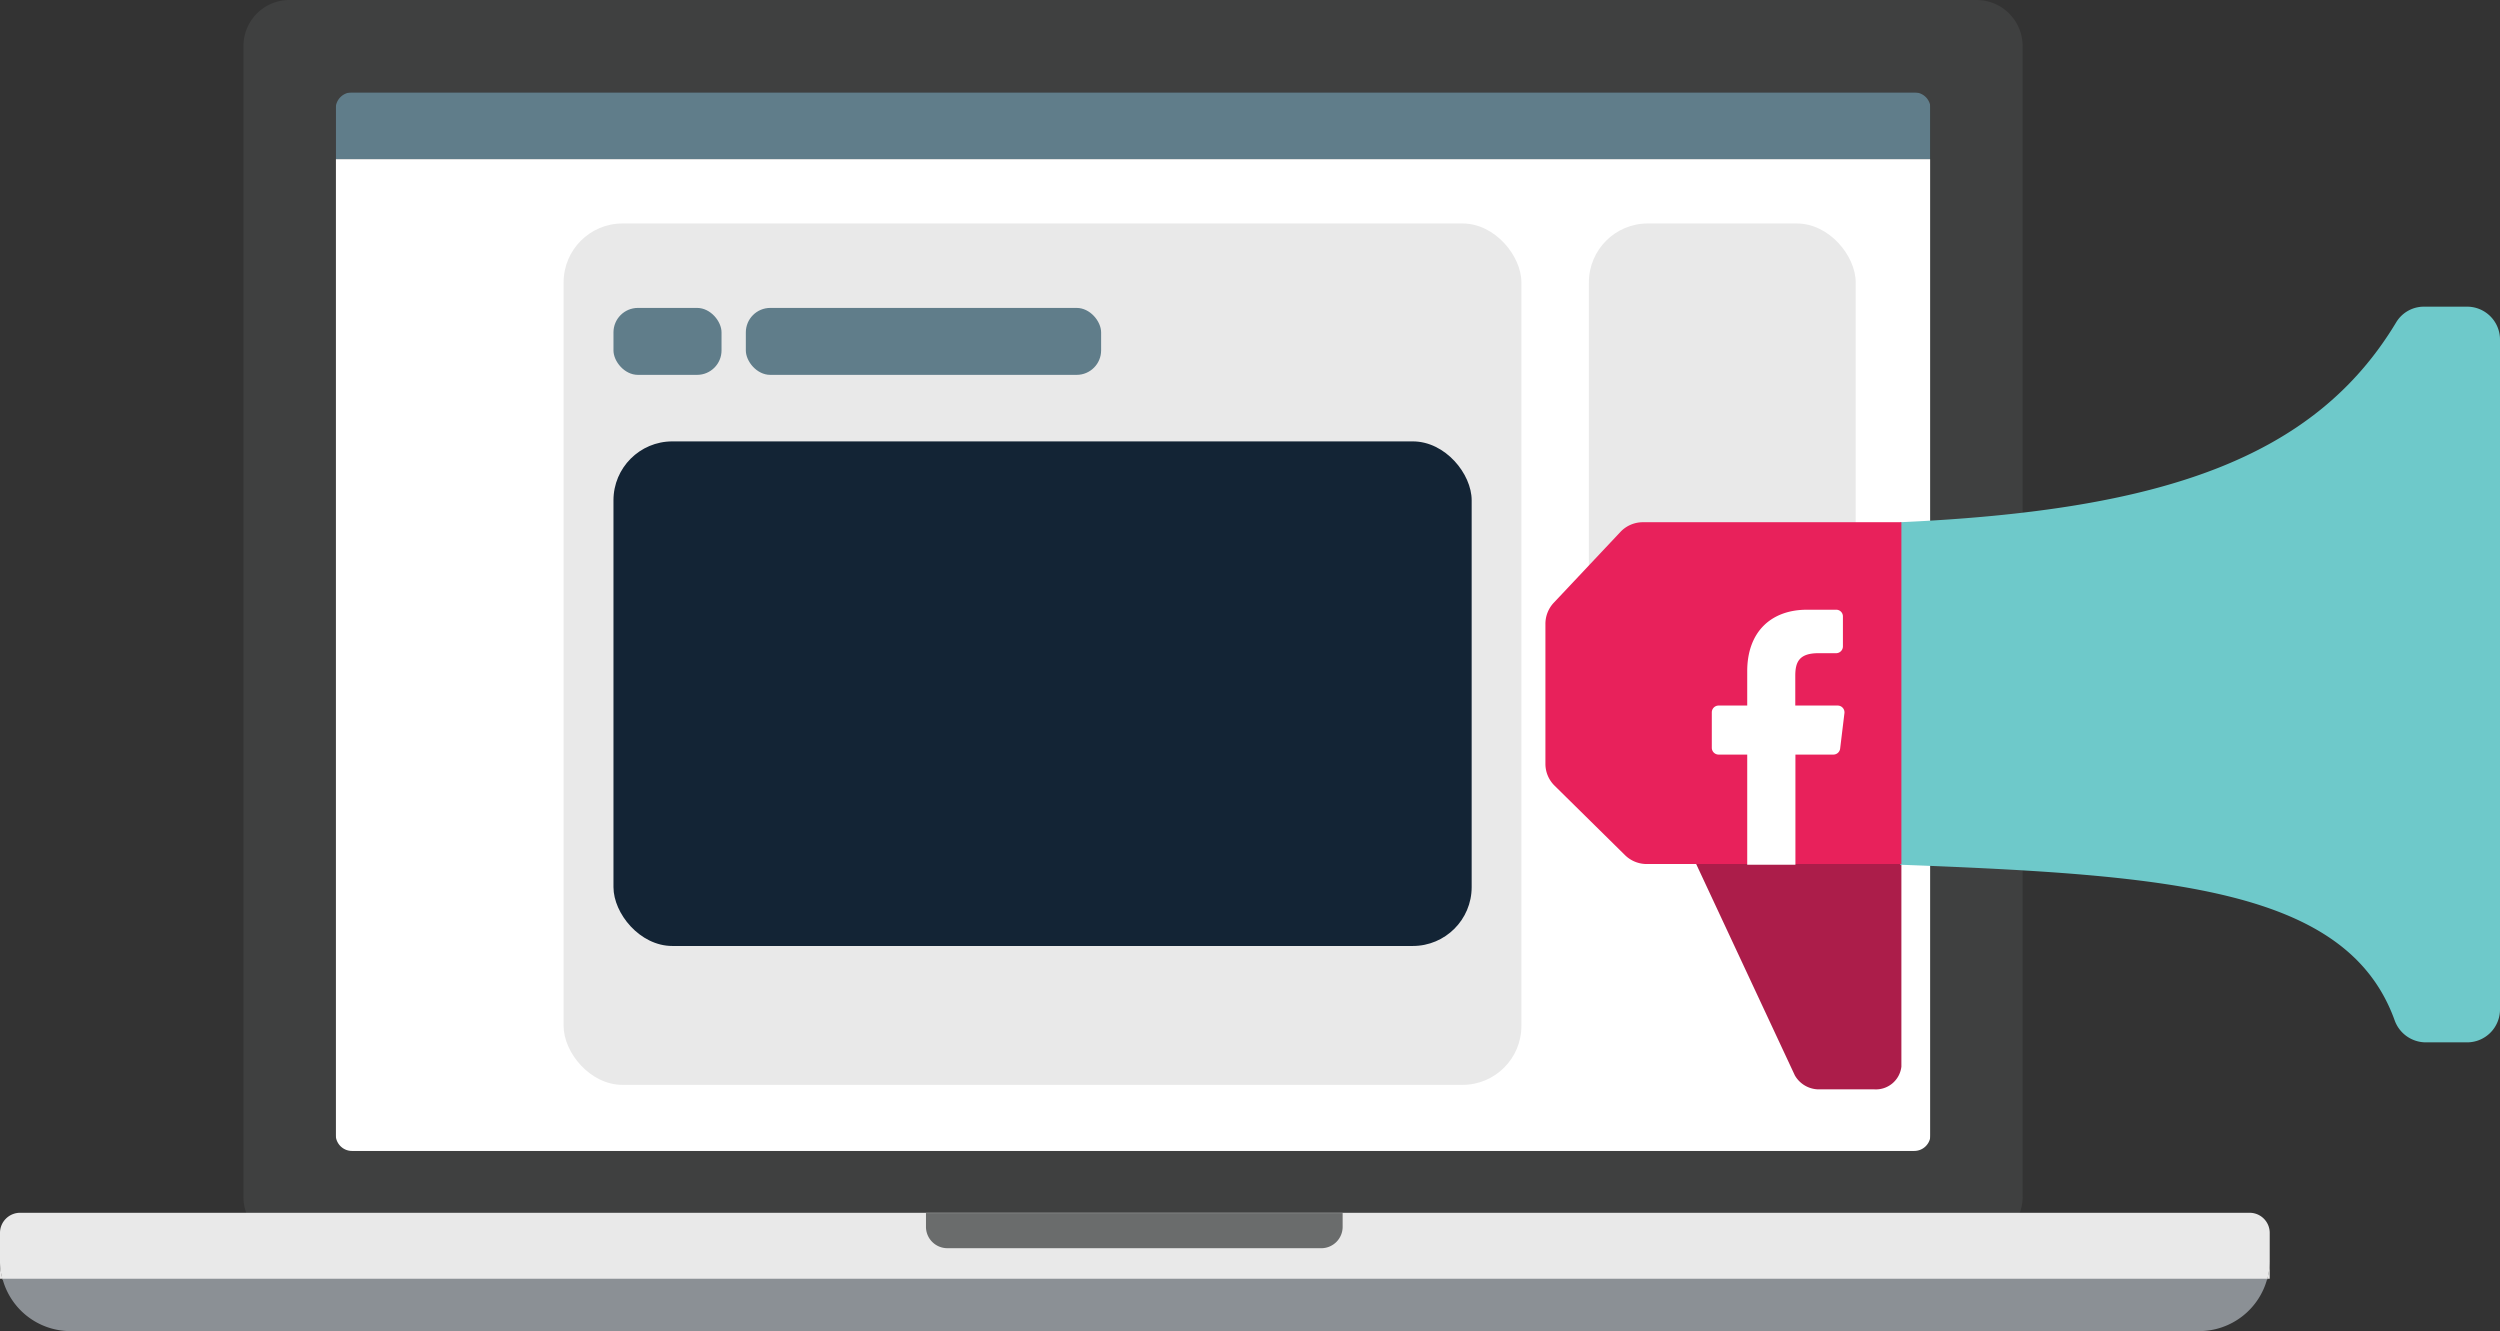
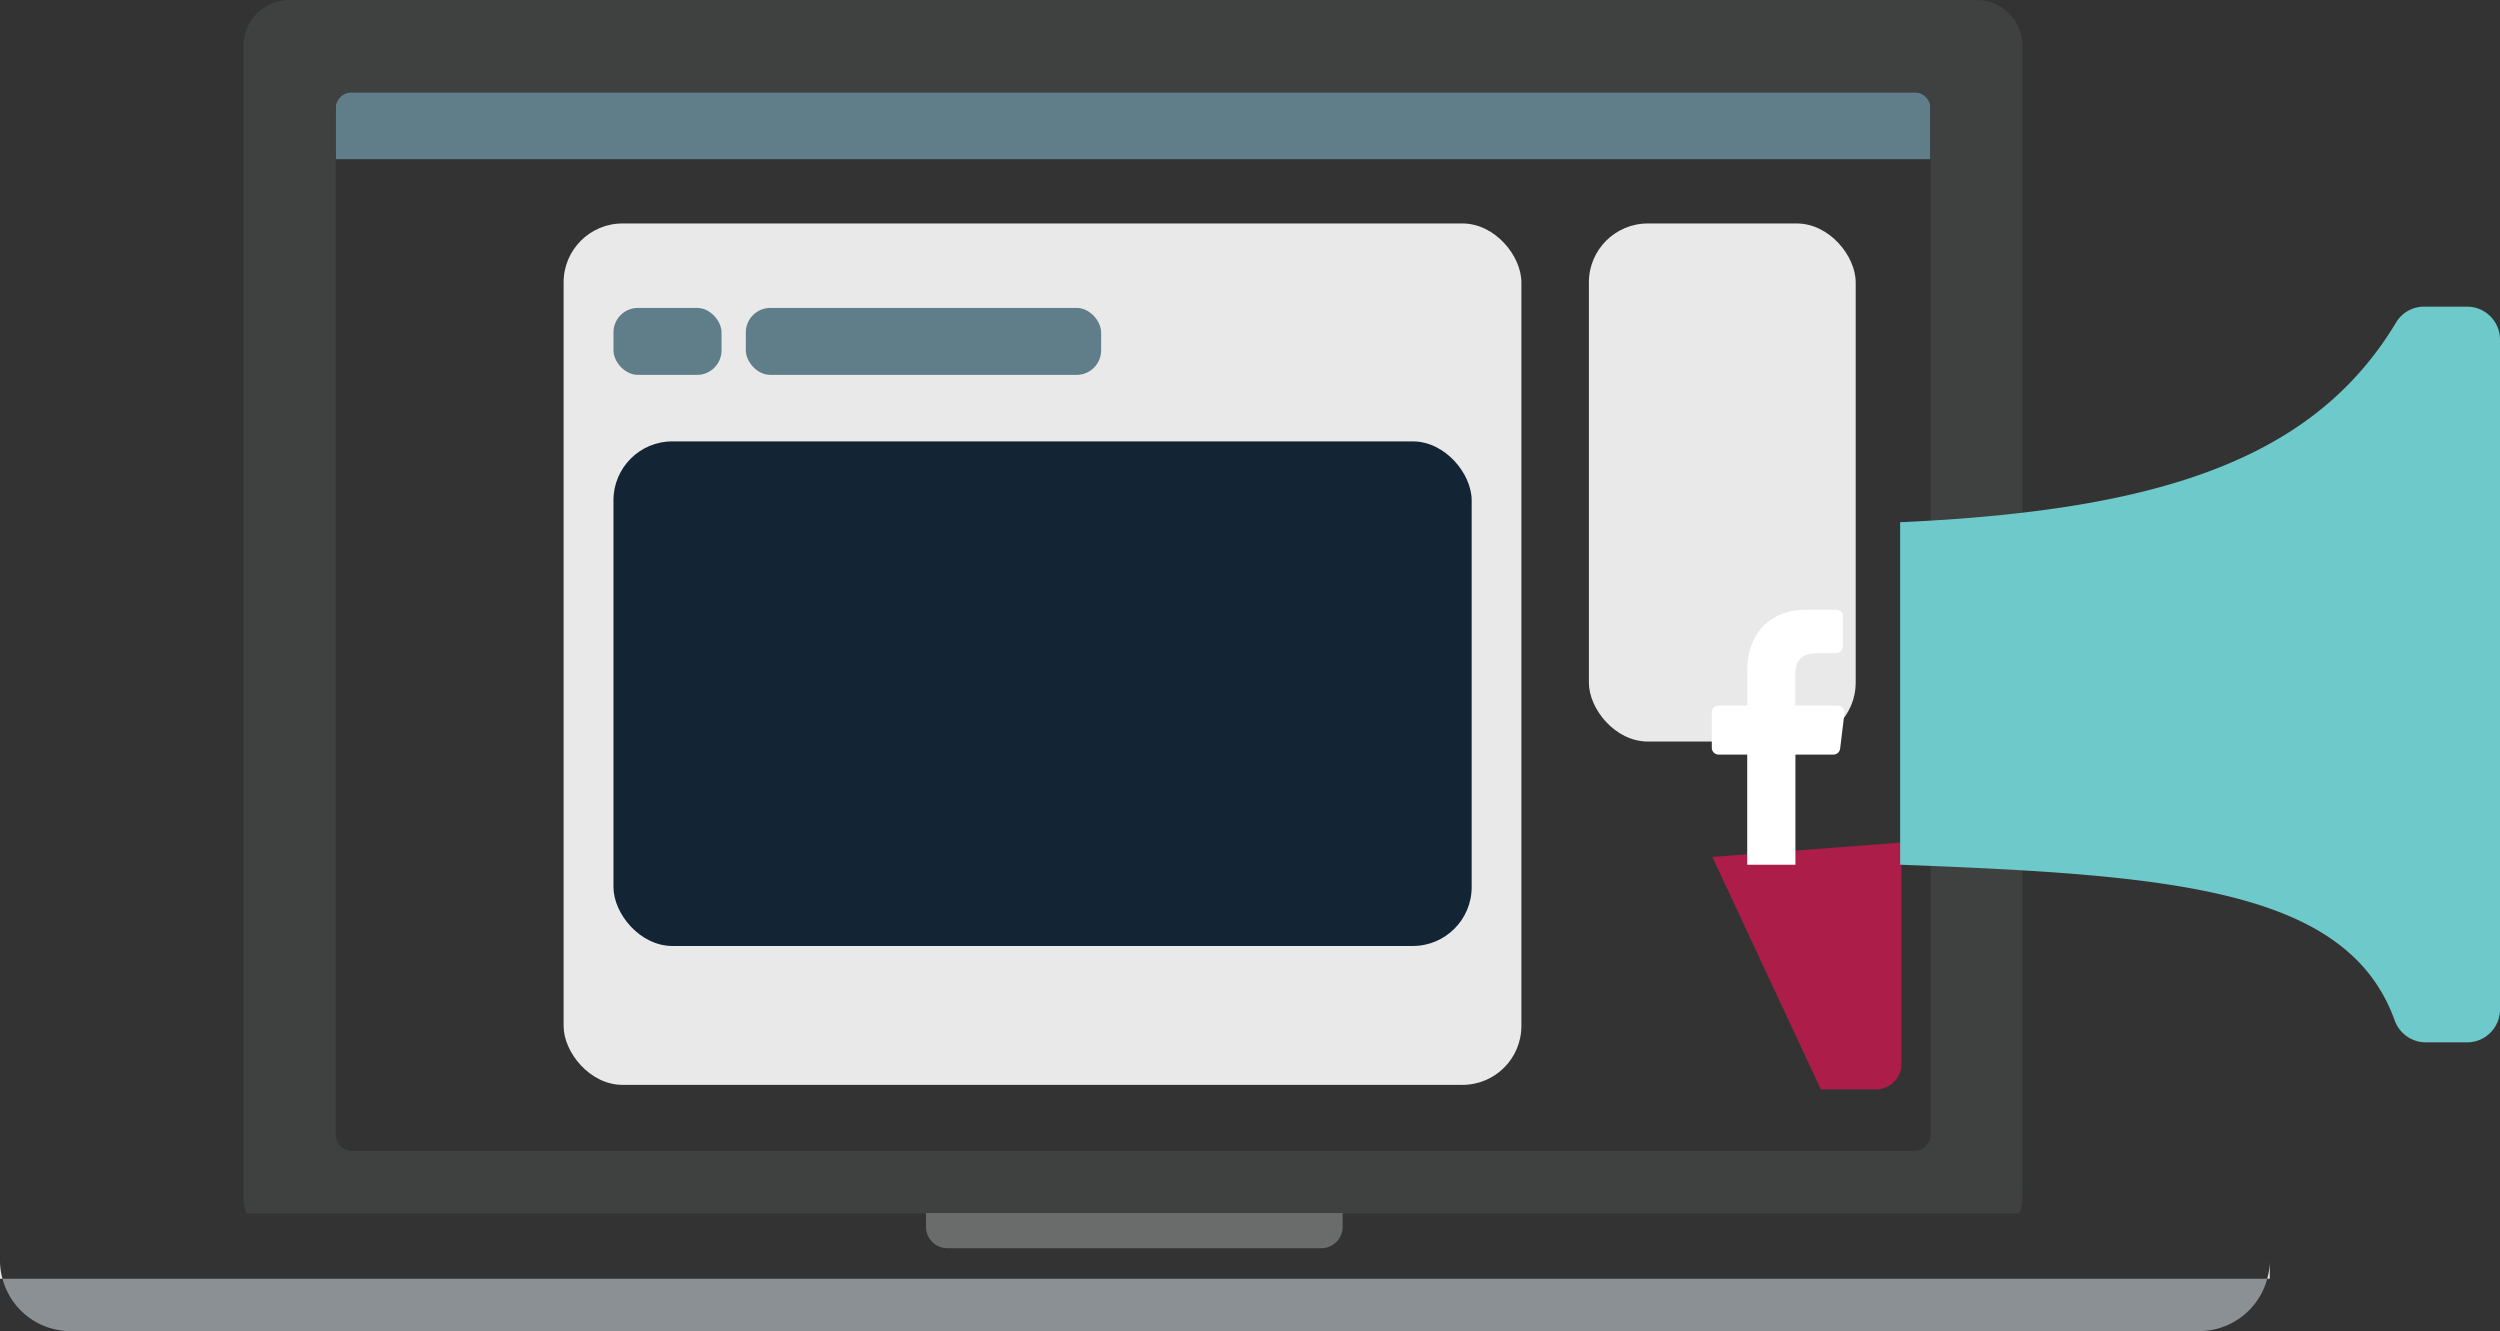
<svg xmlns="http://www.w3.org/2000/svg" viewBox="0 0 180 95.84">
  <rect x="0" y="0" width="180" height="95.84" fill="#333333" stroke="none" />
  <defs>
    <style>.cls-1{fill:#607d8a;}.cls-2{fill:#fff;}.cls-3{fill:#3f4040;}.cls-4{fill:#e8e7e7;}.cls-5{fill:#e9e9e9;}.cls-6{fill:#8b9095;}.cls-7{fill:#6a6c6c;}.cls-8{fill:#132435;}.cls-9{fill:#ac1d4a;}.cls-10{fill:#6ec9ca;}.cls-11{fill:#e8215b;}</style>
  </defs>
  <g id="Layer_2" data-name="Layer 2">
    <g id="Layer_19" data-name="Layer 19">
      <rect class="cls-1" x="24.17" y="6.65" width="114.81" height="4.81" />
-       <rect class="cls-2" x="24.17" y="11.46" width="114.81" height="71.41" />
      <path class="cls-3" d="M142.3,0H20.85a3.31,3.31,0,0,0-3.32,3.32V86.18a3.11,3.11,0,0,0,.22,1.19H145.4a3.11,3.11,0,0,0,.23-1.19V3.32A3.32,3.32,0,0,0,142.3,0Zm-4.49,82.87H25.35a1.18,1.18,0,0,1-1.18-1.18V7.82a1.17,1.17,0,0,1,1.18-1.17H137.81A1.17,1.17,0,0,1,139,7.82V81.69A1.18,1.18,0,0,1,137.81,82.87Z" />
      <path class="cls-4" d="M0,90.76a4.76,4.76,0,0,0,.18,1.31H0Z" />
      <path class="cls-4" d="M163.24,92.07a4.76,4.76,0,0,0,.18-1.31v1.31Z" />
-       <path class="cls-5" d="M163.42,88.81v2a4.76,4.76,0,0,1-.18,1.31H.18A4.76,4.76,0,0,1,0,90.76v-2a1.45,1.45,0,0,1,1.44-1.44H162A1.45,1.45,0,0,1,163.42,88.81Z" />
      <path class="cls-6" d="M163.24,92.07a5.08,5.08,0,0,1-4.92,3.77H5.09A5.07,5.07,0,0,1,.18,92.07Z" />
      <path class="cls-7" d="M95.2,89.87h-27a1.54,1.54,0,0,1-1.53-1.53v-1h30v1A1.54,1.54,0,0,1,95.2,89.87Z" />
      <rect class="cls-5" x="40.58" y="16.09" width="68.96" height="62.02" rx="4.24" />
      <rect class="cls-5" x="114.4" y="16.09" width="19.21" height="37.3" rx="4.24" />
      <rect class="cls-8" x="44.17" y="31.78" width="61.79" height="36.33" rx="4.24" />
      <rect class="cls-1" x="44.17" y="22.17" width="7.78" height="4.82" rx="1.76" />
-       <path class="cls-9" d="M136.9,60.66V76.8a1.85,1.85,0,0,1-2,1.63H131.1a2,2,0,0,1-1.87-1l-7.81-16.73Z" />
+       <path class="cls-9" d="M136.9,60.66V76.8a1.85,1.85,0,0,1-2,1.63H131.1l-7.81-16.73Z" />
      <path class="cls-10" d="M136.81,37.6c18.8-.85,29.82-4.57,35.72-14.4a2.33,2.33,0,0,1,2-1.12h3.09A2.37,2.37,0,0,1,180,24.45V72.68a2.37,2.37,0,0,1-2.36,2.37h-3a2.39,2.39,0,0,1-2.23-1.6C169,64,156.39,63,136.81,62.26h0Z" />
-       <path class="cls-11" d="M111.27,44.92V55a2.2,2.2,0,0,0,.65,1.56l5.07,5a2.23,2.23,0,0,0,1.57.65H136.9V37.6H118.29a2.22,2.22,0,0,0-1.62.7l-4.81,5.11A2.22,2.22,0,0,0,111.27,44.92Z" />
      <path class="cls-2" d="M132.8,51.34l-.31,2.56a.49.49,0,0,1-.48.43h-2.74v7.93H125.8V54.33h-2.06a.49.49,0,0,1-.49-.49V51.28a.49.49,0,0,1,.49-.48h2.06V48.33c0-2.87,1.75-4.43,4.3-4.43h2.1a.48.48,0,0,1,.49.48v2.16a.49.49,0,0,1-.49.49h-1.28c-1.4,0-1.66.66-1.66,1.63V50.8h3.05A.49.49,0,0,1,132.8,51.34Z" />
      <rect class="cls-1" x="53.7" y="22.17" width="25.58" height="4.82" rx="1.76" />
    </g>
  </g>
</svg>